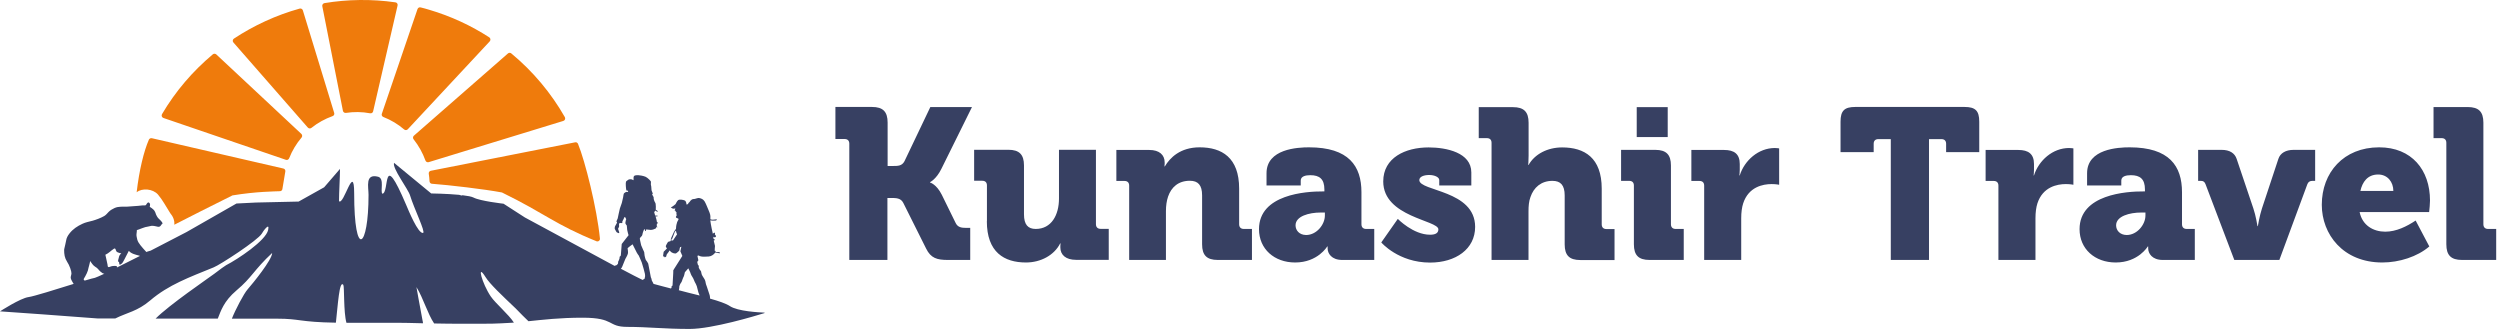
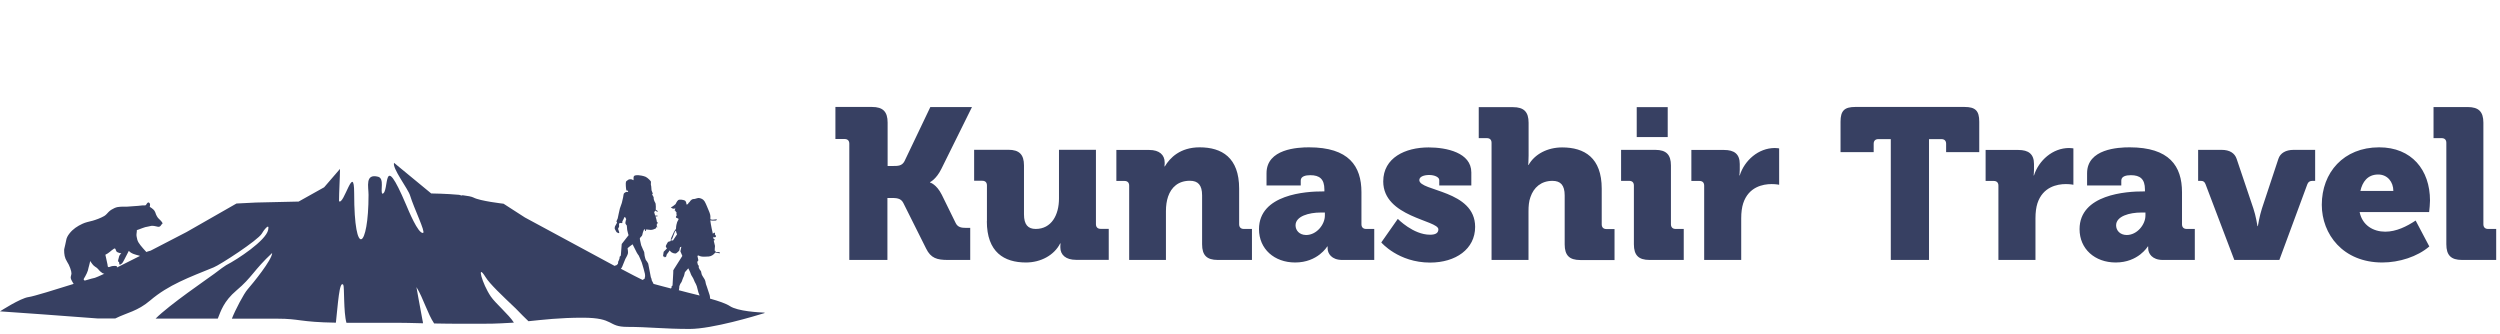
<svg xmlns="http://www.w3.org/2000/svg" width="187" height="25" viewBox="0 0 187 25" fill="none">
  <path fill-rule="evenodd" clip-rule="evenodd" d="M63.52 19.444H66.379V14.808H66.606C67.037 14.808 67.374 14.808 67.564 15.173L69.275 18.595C69.626 19.312 70.094 19.444 70.891 19.444H72.573V17.045H72.266C71.944 17.045 71.644 17.016 71.483 16.68L70.445 14.566C70.043 13.769 69.567 13.652 69.567 13.652V13.623C69.567 13.623 70.028 13.418 70.416 12.629L72.704 8.007H69.589L67.652 12.066C67.462 12.416 67.169 12.416 66.774 12.416H66.394V9.17C66.394 8.351 66.043 8 65.224 8H62.489V10.398H63.177C63.403 10.398 63.528 10.523 63.528 10.749V19.444H63.52ZM73.816 16.548C73.816 18.866 75.11 19.634 76.741 19.634C77.845 19.634 78.854 19.093 79.3 18.208H79.329C79.329 18.208 79.314 18.317 79.314 18.398V18.508C79.314 19.07 79.731 19.436 80.484 19.436H82.934V17.118H82.327C82.1 17.118 81.976 16.987 81.976 16.767V11.203H79.212V14.851C79.212 16.08 78.649 17.125 77.472 17.125C76.894 17.125 76.594 16.804 76.594 16.036V12.373C76.594 11.561 76.243 11.203 75.424 11.203H72.865V13.521H73.472C73.699 13.521 73.823 13.645 73.823 13.872V16.548H73.816ZM84.448 19.444H87.212V15.795C87.212 15.393 87.263 15.027 87.372 14.705C87.614 14.003 88.14 13.521 89.003 13.521C89.61 13.521 89.917 13.842 89.917 14.61V18.273C89.917 19.093 90.268 19.444 91.087 19.444H93.646V17.125H93.039C92.813 17.125 92.688 16.994 92.688 16.774V14.106C92.688 11.788 91.394 11.02 89.734 11.02C88.279 11.02 87.511 11.802 87.131 12.446H87.102C87.102 12.446 87.117 12.336 87.117 12.256V12.146C87.117 11.583 86.714 11.217 85.969 11.217H83.504V13.535H84.111C84.338 13.535 84.462 13.66 84.462 13.886V19.444H84.448ZM94.173 17.14C94.173 18.625 95.321 19.634 96.878 19.634C98.575 19.634 99.276 18.434 99.276 18.434H99.306V18.581C99.306 18.946 99.591 19.444 100.395 19.444H102.794V17.125H102.187C101.96 17.125 101.836 16.994 101.836 16.774V14.376C101.836 12.424 100.892 11.02 97.916 11.02C97.068 11.02 94.736 11.13 94.736 12.958V13.872H97.295V13.506C97.295 13.184 97.66 13.104 98.011 13.104C98.699 13.104 99.064 13.389 99.064 14.171V14.318H98.955C97.69 14.31 94.173 14.537 94.173 17.14ZM96.907 16.855C96.907 16.168 97.916 15.897 98.794 15.897H99.101V16.124C99.101 16.797 98.48 17.579 97.697 17.579C97.178 17.572 96.907 17.221 96.907 16.855ZM103.32 18.135C103.32 18.135 104.6 19.641 106.969 19.641C108.885 19.641 110.34 18.632 110.34 16.972C110.34 14.208 106.165 14.318 106.165 13.47C106.165 13.213 106.515 13.089 106.903 13.089C107.305 13.089 107.656 13.25 107.656 13.47V13.872H110.055V12.899C110.055 11.415 108.197 11.027 106.859 11.027C105.119 11.027 103.466 11.795 103.466 13.572C103.466 16.241 107.59 16.467 107.59 17.155C107.59 17.44 107.364 17.557 106.969 17.557C105.704 17.557 104.556 16.372 104.556 16.372L103.32 18.135ZM111.568 19.444H114.332V15.795C114.332 15.415 114.361 15.056 114.478 14.742C114.72 14.025 115.275 13.528 116.124 13.528C116.731 13.528 117.038 13.85 117.038 14.617V18.281C117.038 19.1 117.389 19.451 118.208 19.451H120.767V17.133H120.16C119.933 17.133 119.809 17.001 119.809 16.782V14.113C119.809 11.795 118.515 11.027 116.848 11.027C115.758 11.027 114.8 11.524 114.339 12.336H114.31C114.31 12.336 114.339 12.051 114.339 11.634V9.185C114.339 8.366 113.988 8.015 113.17 8.015H110.61V10.333H111.217C111.444 10.333 111.568 10.457 111.568 10.684V19.444ZM122.427 10.252H124.745V8.015H122.427V10.252ZM122.215 18.273C122.215 19.093 122.566 19.444 123.385 19.444H125.944V17.125H125.337C125.11 17.125 124.986 16.994 124.986 16.774V12.38C124.986 11.568 124.635 11.21 123.816 11.21H121.257V13.528H121.864C122.09 13.528 122.215 13.652 122.215 13.879V18.273ZM127.479 19.444H130.243V16.328C130.243 15.883 130.294 15.509 130.39 15.21C130.792 13.981 131.859 13.769 132.517 13.769C132.854 13.769 133.08 13.82 133.08 13.82V11.1C133.08 11.1 132.92 11.071 132.759 11.071C131.53 11.071 130.485 12 130.134 13.118H130.104C130.104 13.118 130.134 12.958 130.134 12.702V12.27C130.134 11.517 129.717 11.217 128.964 11.217H126.514V13.535H127.121C127.348 13.535 127.472 13.66 127.472 13.886V19.444H127.479ZM141.431 19.444H144.29V10.406H145.219C145.445 10.406 145.57 10.53 145.57 10.757V11.378H148.048V9.104C148.048 8.285 147.763 8 146.944 8H138.777C137.958 8 137.672 8.285 137.672 9.104V11.378H140.151V10.757C140.151 10.53 140.276 10.406 140.502 10.406H141.431V19.444ZM149.489 19.444H152.253V16.328C152.253 15.883 152.304 15.509 152.399 15.21C152.801 13.981 153.869 13.769 154.527 13.769C154.863 13.769 155.09 13.82 155.09 13.82V11.1C155.09 11.1 154.929 11.071 154.768 11.071C153.54 11.071 152.501 12 152.143 13.118H152.114C152.114 13.118 152.143 12.958 152.143 12.702V12.27C152.143 11.517 151.726 11.217 150.973 11.217H148.524V13.535H149.13C149.357 13.535 149.481 13.66 149.481 13.886V19.444H149.489ZM155.551 17.14C155.551 18.625 156.699 19.634 158.256 19.634C159.952 19.634 160.654 18.434 160.654 18.434H160.684V18.581C160.684 18.946 160.969 19.444 161.773 19.444H164.172V17.125H163.565C163.338 17.125 163.214 16.994 163.214 16.774V14.376C163.214 12.424 162.27 11.02 159.294 11.02C158.446 11.02 156.114 11.13 156.114 12.958V13.872H158.673V13.506C158.673 13.184 159.038 13.104 159.389 13.104C160.077 13.104 160.442 13.389 160.442 14.171V14.318H160.333C159.068 14.31 155.551 14.537 155.551 17.14ZM158.285 16.855C158.285 16.168 159.294 15.897 160.172 15.897H160.479V16.124C160.479 16.797 159.857 17.579 159.075 17.579C158.556 17.572 158.285 17.221 158.285 16.855ZM167.126 19.444H170.496L172.588 13.784C172.654 13.608 172.778 13.528 172.968 13.528H173.173V11.21H171.557C170.979 11.21 170.562 11.451 170.423 11.883L169.195 15.59C169.019 16.116 168.888 16.913 168.888 16.913H168.859C168.859 16.913 168.734 16.116 168.551 15.59L167.301 11.883C167.155 11.451 166.775 11.21 166.182 11.21H164.42V13.528H164.625C164.815 13.528 164.91 13.608 164.976 13.784L167.126 19.444ZM173.67 15.319C173.67 17.513 175.249 19.634 178.196 19.634C179.461 19.634 180.821 19.202 181.713 18.434L180.69 16.497C180.017 16.943 179.234 17.33 178.416 17.33C177.538 17.33 176.704 16.87 176.5 15.861H181.699C181.728 15.575 181.764 15.283 181.764 14.998C181.764 12.709 180.39 11.02 177.962 11.02C175.301 11.02 173.67 12.906 173.67 15.319ZM176.558 14.281C176.704 13.623 177.085 13.053 177.889 13.053C178.591 13.053 179.022 13.616 179.022 14.281H176.558ZM182.986 18.273C182.986 19.093 183.337 19.444 184.156 19.444H186.715V17.125H186.108C185.881 17.125 185.757 16.994 185.757 16.774V9.177C185.757 8.358 185.406 8.007 184.587 8.007H182.028V10.333H182.635C182.861 10.333 182.986 10.457 182.986 10.684V18.273Z" fill="#374062" />
-   <path fill-rule="evenodd" clip-rule="evenodd" d="M21.198 12.606L11.363 10.339C11.268 10.317 11.173 10.368 11.136 10.448C10.756 11.319 10.412 12.737 10.222 14.382C10.624 14.053 11.429 14.112 11.816 14.551C12.204 15.019 12.365 15.37 12.73 15.94C12.942 16.189 13.074 16.496 13.037 16.81C14.244 16.196 15.728 15.435 17.388 14.616C19.216 14.317 20.532 14.324 20.934 14.302C21.037 14.302 21.117 14.229 21.125 14.127C21.139 14.017 21.329 12.927 21.344 12.818C21.358 12.73 21.3 12.627 21.198 12.606ZM32.129 13.563C32.137 13.659 32.21 13.746 32.312 13.746C33.592 13.841 36.231 14.148 37.547 14.397C40.838 16.006 41.489 16.781 44.655 18.06C44.786 18.075 44.896 17.965 44.874 17.834C44.655 15.596 43.755 12.006 43.236 10.763C43.2 10.675 43.112 10.624 43.017 10.646L32.224 12.774C32.122 12.796 32.056 12.891 32.071 12.993C32.1 13.191 32.122 13.373 32.129 13.563ZM32.063 12.13C31.961 12.16 31.859 12.101 31.822 12.006C31.617 11.436 31.318 10.902 30.937 10.419C30.872 10.339 30.879 10.222 30.959 10.149L37.994 3.999C38.067 3.933 38.176 3.933 38.249 3.999C39.865 5.337 41.218 6.953 42.249 8.759C42.315 8.869 42.257 9.008 42.139 9.045L32.063 12.13ZM30.499 9.673L36.633 3.093C36.714 3.005 36.699 2.859 36.597 2.793C35.237 1.915 33.738 1.213 32.107 0.731C31.895 0.665 31.676 0.606 31.464 0.555C31.361 0.526 31.266 0.584 31.23 0.68L28.561 8.511C28.524 8.606 28.576 8.716 28.678 8.752C29.256 8.979 29.775 9.293 30.228 9.681C30.308 9.754 30.425 9.747 30.499 9.673ZM25.877 8.445C25.775 8.46 25.673 8.394 25.651 8.291L24.108 0.467C24.086 0.358 24.159 0.255 24.269 0.233C25.994 -0.052 27.786 -0.081 29.577 0.175C29.694 0.19 29.767 0.299 29.738 0.416L27.91 8.328C27.888 8.43 27.786 8.496 27.683 8.474C27.069 8.357 26.462 8.357 25.877 8.445ZM25 8.452L22.653 0.775C22.623 0.672 22.514 0.614 22.412 0.643C20.664 1.133 19.004 1.893 17.498 2.888C17.395 2.954 17.381 3.093 17.461 3.18L23.026 9.542C23.099 9.622 23.216 9.63 23.296 9.564C23.771 9.184 24.305 8.891 24.876 8.686C24.971 8.657 25.029 8.555 25 8.452ZM22.543 10.017C22.616 10.09 22.623 10.207 22.558 10.288C22.17 10.741 21.856 11.26 21.629 11.838C21.593 11.933 21.483 11.991 21.388 11.955L12.226 8.825C12.109 8.789 12.057 8.65 12.116 8.54C13.132 6.814 14.427 5.315 15.918 4.065C15.991 3.999 16.108 4.007 16.181 4.072L22.543 10.017Z" fill="#EF7B0C" />
  <path fill-rule="evenodd" clip-rule="evenodd" d="M8.043 19.793C8.058 19.874 8.043 19.954 8.109 19.976C8.175 19.991 8.263 19.932 8.329 19.918C8.416 19.896 8.753 19.845 8.767 19.969L8.76 19.976C8.753 19.991 8.745 19.998 8.738 20.013C9.264 19.75 9.864 19.45 10.471 19.143L10.383 19.113C10.135 19.048 9.806 18.974 9.637 18.762C9.637 18.762 9.418 19.201 9.294 19.428C9.228 19.552 9.169 19.691 9.045 19.764C8.855 19.874 8.965 19.676 8.884 19.581C8.775 19.611 8.862 19.347 8.884 19.282C8.913 19.135 8.957 19.048 9.074 18.953C9.074 18.953 8.796 18.909 8.716 18.814C8.643 18.719 8.658 18.506 8.504 18.616C8.292 18.755 8.138 18.938 7.882 19.055C7.875 19.055 7.992 19.516 8.043 19.793ZM48.779 14.551C48.801 14.587 48.911 14.755 48.896 14.792C48.889 14.829 48.896 14.88 48.896 14.88C48.896 14.88 48.933 15.019 48.947 15.041C48.955 15.07 49.035 15.187 49.042 15.245C49.05 15.304 49.057 15.465 49.057 15.465L49.05 15.684C49.05 15.684 49.225 15.801 49.203 15.801C49.181 15.794 49.174 15.852 49.174 15.852L49.013 15.75L48.933 15.874L49.006 16.123L49.181 16.13L49.189 16.181L49.035 16.189C49.035 16.189 49.108 16.415 49.115 16.474C49.123 16.532 49.13 16.583 49.13 16.583L49.196 16.649L49.189 16.715L49.13 16.744C49.13 16.744 49.13 16.825 49.13 16.854C49.13 16.883 49.123 16.934 49.123 16.934L49.174 16.978L49.159 17.015C49.159 17.015 49.101 16.964 49.093 16.986C49.086 17.008 49.086 17.066 49.035 17.095C48.984 17.125 48.786 17.205 48.677 17.198C48.567 17.19 48.333 17.161 48.333 17.161L48.311 17.285L48.253 17.271V17.168C48.253 17.168 48.216 17.154 48.187 17.154C48.165 17.154 48.084 17.402 48.077 17.424C48.07 17.446 48.048 17.6 48.011 17.644C47.982 17.688 47.865 17.783 47.858 17.834C47.85 17.885 47.953 18.309 47.96 18.346C47.968 18.382 48.114 18.704 48.114 18.704C48.114 18.704 48.179 18.821 48.187 18.865C48.194 18.909 48.216 19.091 48.216 19.121C48.216 19.15 48.289 19.428 48.318 19.457C48.348 19.486 48.472 19.669 48.487 19.72C48.501 19.771 48.589 20.254 48.596 20.283C48.604 20.313 48.684 20.744 48.684 20.744L48.721 20.824L48.757 20.985L48.852 21.161L48.882 21.234C49.291 21.351 49.744 21.461 50.183 21.578L50.227 21.534L50.234 21.417C50.234 21.417 50.307 21.373 50.307 21.344C50.307 21.314 50.344 20.554 50.358 20.422C50.366 20.291 50.358 20.232 50.358 20.232C50.358 20.232 50.454 20.049 50.512 19.976C50.556 19.918 50.892 19.377 51.039 19.143L50.892 18.799L50.965 18.455L50.87 18.492C50.87 18.492 50.848 18.55 50.834 18.616C50.834 18.631 50.834 18.638 50.827 18.653C50.827 18.66 50.827 18.667 50.827 18.675C50.827 18.733 50.783 18.777 50.731 18.821C50.673 18.879 50.593 18.938 50.563 18.953C50.512 18.974 50.41 18.945 50.38 18.938C50.373 18.938 50.373 18.938 50.373 18.938C50.373 18.938 50.373 18.938 50.366 18.938L50.227 18.872C50.227 18.872 50.176 18.828 50.117 18.77C50.103 18.755 50.081 18.748 50.066 18.733C50.059 18.762 50.044 18.806 50.022 18.835C49.986 18.894 49.876 19.026 49.876 19.026L49.817 19.223L49.759 19.238L49.744 19.165L49.693 19.252L49.664 19.23L49.649 19.15L49.591 19.201L49.62 18.982L49.642 18.835L49.891 18.58C49.861 18.55 49.832 18.514 49.825 18.485C49.788 18.426 49.795 18.39 49.847 18.302C49.869 18.243 49.927 18.177 49.949 18.126C49.964 18.082 49.993 18.082 50.029 18.075C50.066 18.061 50.095 18.061 50.117 18.046C50.132 18.038 50.147 18.031 50.168 18.031C50.168 17.973 50.176 17.878 50.183 17.87L50.198 17.812L50.424 17.315L50.563 17.117C50.571 17.029 50.578 16.92 50.578 16.92C50.578 16.92 50.614 16.7 50.651 16.613C50.68 16.525 50.753 16.43 50.753 16.43L50.739 16.349C50.739 16.349 50.644 16.32 50.593 16.291C50.541 16.269 50.563 16.203 50.563 16.203L50.622 16.093L50.593 16.013L50.607 15.867H50.549L50.541 15.779L50.461 15.742L50.519 15.589C50.519 15.589 50.439 15.611 50.366 15.611C50.293 15.611 50.176 15.508 50.176 15.508C50.264 15.501 50.534 15.267 50.534 15.267C50.534 15.267 50.636 15.033 50.731 14.967C50.827 14.902 51.097 14.938 51.221 14.997C51.331 15.055 51.346 15.238 51.346 15.296C51.397 15.289 51.463 15.274 51.463 15.26C51.47 15.238 51.499 15.158 51.572 15.121C51.66 14.96 51.806 14.872 51.894 14.887C51.982 14.902 52.179 14.785 52.311 14.814C52.443 14.843 52.596 14.887 52.713 15.077C52.823 15.267 52.969 15.662 52.984 15.684C52.998 15.706 53.137 16.028 53.137 16.159C53.137 16.291 53.137 16.401 53.137 16.401C53.137 16.401 53.269 16.452 53.371 16.43C53.474 16.415 53.62 16.401 53.62 16.401C53.62 16.401 53.605 16.488 53.547 16.496C53.488 16.503 53.203 16.51 53.13 16.481C53.159 16.788 53.32 17.483 53.32 17.483C53.32 17.483 53.4 17.402 53.452 17.402C53.503 17.402 53.474 17.549 53.474 17.549C53.474 17.549 53.576 17.622 53.554 17.688C53.532 17.753 53.459 17.768 53.408 17.739C53.356 17.709 53.356 17.709 53.356 17.709L53.371 17.863C53.371 17.863 53.481 17.907 53.466 17.944C53.452 17.98 53.386 17.995 53.386 17.995L53.481 18.397C53.481 18.397 53.474 18.55 53.466 18.587C53.459 18.623 53.459 18.762 53.459 18.762C53.459 18.762 53.495 18.748 53.517 18.77C53.532 18.792 53.539 18.835 53.517 18.843C53.495 18.85 53.495 18.85 53.495 18.85L53.474 18.887C53.474 18.887 53.795 18.821 53.832 18.879C53.868 18.938 53.854 18.953 53.832 18.945C53.832 18.945 53.547 18.887 53.459 18.938C53.371 19.055 53.196 19.172 53.013 19.186C52.83 19.201 52.516 19.216 52.399 19.172C52.282 19.121 52.216 19.106 52.216 19.106C52.216 19.106 52.165 19.135 52.172 19.165C52.179 19.186 52.238 19.472 52.238 19.472C52.238 19.472 52.15 19.567 52.157 19.618C52.165 19.654 52.194 19.764 52.201 19.801C52.23 19.83 52.26 19.867 52.26 19.867C52.26 19.867 52.282 19.976 52.267 20.02C52.274 20.035 52.303 20.093 52.333 20.152C52.377 20.21 52.42 20.269 52.435 20.291C52.457 20.342 52.457 20.437 52.486 20.517C52.508 20.598 52.647 20.795 52.698 20.883C52.75 20.971 52.786 21.124 52.786 21.168C52.786 21.212 52.823 21.307 52.867 21.424C52.903 21.541 53.057 21.987 53.086 22.089C53.101 22.155 53.115 22.258 53.115 22.338C53.744 22.514 54.307 22.704 54.592 22.894C55.184 23.289 56.786 23.369 57.195 23.384C57.188 23.398 57.188 23.413 57.181 23.42C56.537 23.618 53.291 24.605 51.58 24.605C49.671 24.605 48.457 24.451 46.929 24.451C45.408 24.451 46.015 23.764 43.58 23.764C41.869 23.764 40.604 23.918 39.529 24.027C39.251 23.771 38.952 23.457 38.579 23.077C37.57 22.119 36.626 21.234 36.312 20.715C35.625 19.618 36.063 21.219 36.707 22.17C37.072 22.704 38.045 23.515 38.44 24.13C38.374 24.137 38.316 24.137 38.25 24.144C36.875 24.217 37.109 24.217 34.747 24.217C33.906 24.217 33.146 24.21 32.473 24.195C31.976 23.45 31.676 22.338 31.164 21.497C31.084 21.168 31.435 23.047 31.61 23.991C31.625 24.056 31.64 24.115 31.64 24.181C30.813 24.159 30.163 24.144 29.716 24.144C28.802 24.144 29.79 24.144 26.06 24.144H25.914C25.688 23.354 25.768 21.439 25.68 21.307C25.38 20.919 25.271 22.857 25.124 24.137C22.368 24.093 22.456 23.837 20.73 23.837H17.344C17.586 23.208 18.244 21.951 18.522 21.643C18.916 21.19 20.357 19.428 20.357 18.923C18.975 20.21 18.858 20.744 17.688 21.724C16.723 22.543 16.518 23.274 16.291 23.83H11.641C12.665 22.799 15.538 20.846 16.035 20.474C16.452 20.144 16.811 19.903 16.913 19.837C17.768 19.399 19.896 17.995 20.057 17.198C20.196 16.576 19.662 17.315 19.582 17.476C19.282 17.98 16.438 19.823 15.984 19.998C14.156 20.744 12.613 21.3 11.239 22.47C10.281 23.289 9.513 23.376 8.621 23.822H7.319L3.203 23.515L0 23.289C0 23.289 1.521 22.302 2.135 22.221C2.523 22.17 4.204 21.643 5.513 21.234C5.499 21.219 5.484 21.197 5.469 21.175C5.418 21.073 5.331 20.949 5.301 20.839C5.257 20.707 5.338 20.605 5.345 20.451C5.352 20.298 5.199 19.837 5.016 19.574C4.833 19.289 4.797 19.018 4.797 18.689C4.797 18.653 4.811 18.602 4.811 18.602C4.848 18.404 4.914 18.207 4.943 18.009C4.972 17.797 5.067 17.629 5.199 17.461C5.455 17.132 5.791 16.913 6.171 16.737C6.405 16.627 6.654 16.583 6.895 16.518H6.903C7.188 16.437 7.539 16.306 7.795 16.159C7.934 16.079 8.029 15.947 8.131 15.845C8.255 15.721 8.416 15.633 8.57 15.56C8.884 15.421 9.191 15.472 9.513 15.457C9.791 15.443 10.054 15.414 10.325 15.399C10.325 15.399 10.566 15.377 10.676 15.362C10.734 15.362 10.793 15.362 10.844 15.362C10.939 15.348 10.895 15.355 10.946 15.289C11.005 15.201 11.078 15.07 11.188 15.194C11.253 15.274 11.217 15.384 11.202 15.472C11.202 15.472 11.465 15.626 11.553 15.764C11.604 15.838 11.641 15.947 11.67 16.042C11.67 16.042 11.773 16.291 11.911 16.393C11.97 16.445 12.284 16.744 12.101 16.759L12.123 16.752C12.05 16.81 12.028 16.913 11.941 16.949C11.853 16.993 11.751 16.942 11.655 16.927C11.568 16.913 11.473 16.883 11.378 16.89C11.275 16.89 11.188 16.934 11.1 16.942C10.932 16.971 10.793 17 10.639 17.066C10.508 17.125 10.237 17.212 10.237 17.212C10.244 17.38 10.178 17.541 10.222 17.709C10.244 17.848 10.281 18.002 10.354 18.126C10.493 18.375 10.946 18.843 10.946 18.85C10.946 18.85 11.151 18.77 11.268 18.748C12.701 18.009 13.951 17.358 13.951 17.358L17.688 15.223L19.136 15.15L22.338 15.077L24.247 14.009L25.431 12.635C25.431 13.235 25.358 14.412 25.358 15.048C25.717 15.392 26.492 12.101 26.492 14.463C26.492 19.428 27.567 18.609 27.567 14.573C27.567 13.973 27.289 12.964 28.283 13.22C28.78 13.351 28.422 14.324 28.605 14.492C29.161 14.412 28.547 11.026 30.375 15.311C30.55 15.721 31.267 17.49 31.647 17.424C31.844 17.358 30.974 15.604 30.674 14.624C30.535 14.141 29.322 12.584 29.475 12.181L32.254 14.47C32.254 14.47 33.409 14.485 34.345 14.573C34.469 14.624 34.557 14.638 34.594 14.602C34.967 14.646 35.281 14.704 35.42 14.777C35.917 15.041 37.665 15.238 37.665 15.238L39.266 16.269C39.266 16.269 43.397 18.506 45.971 19.889C46.015 19.867 46.066 19.845 46.088 19.845C46.125 19.845 46.191 19.764 46.22 19.728C46.242 19.691 46.234 19.64 46.234 19.603C46.234 19.567 46.242 19.559 46.264 19.53C46.286 19.501 46.322 19.362 46.337 19.34C46.352 19.318 46.337 19.201 46.359 19.194C46.381 19.186 46.432 19.143 46.439 19.091C46.447 19.04 46.505 18.251 46.505 18.251L47.017 17.593C47.017 17.593 46.929 17.315 46.914 17.198C46.9 17.081 46.885 16.869 46.885 16.869C46.885 16.869 46.797 16.773 46.783 16.722C46.768 16.671 46.805 16.51 46.805 16.51L46.841 16.393L46.768 16.254C46.768 16.254 46.71 16.218 46.71 16.24C46.71 16.262 46.549 16.569 46.549 16.569C46.549 16.569 46.563 16.678 46.534 16.686C46.505 16.693 46.352 16.678 46.352 16.678L46.3 16.759C46.3 16.759 46.322 16.92 46.3 16.978C46.278 17.037 46.227 17.088 46.234 17.125C46.242 17.161 46.286 17.278 46.286 17.278L46.315 17.358V17.432C46.315 17.432 46.278 17.446 46.249 17.432C46.227 17.417 46.117 17.38 46.11 17.351C46.103 17.322 45.979 17.139 45.979 17.095C45.979 17.059 45.986 16.971 46.001 16.934C46.015 16.898 46.132 16.7 46.132 16.7L46.154 16.613L46.103 16.569L46.205 16.335C46.205 16.335 46.337 15.691 46.366 15.596C46.395 15.501 46.512 15.18 46.512 15.18C46.512 15.18 46.586 14.858 46.607 14.77C46.629 14.682 46.637 14.477 46.688 14.448C46.739 14.419 46.819 14.339 46.885 14.353C46.958 14.361 46.988 14.353 46.988 14.353L46.966 14.265C46.966 14.265 46.863 14.265 46.849 14.229C46.834 14.192 46.819 13.995 46.812 13.915C46.805 13.834 46.79 13.585 46.863 13.542C46.937 13.49 47.01 13.425 47.061 13.417C47.119 13.417 47.178 13.395 47.244 13.417C47.309 13.439 47.383 13.483 47.383 13.483C47.383 13.483 47.397 13.417 47.39 13.373C47.383 13.329 47.383 13.198 47.441 13.154C47.499 13.11 47.66 13.095 47.741 13.103C47.821 13.103 48.143 13.154 48.297 13.227C48.45 13.3 48.699 13.549 48.691 13.6C48.684 13.644 48.684 13.805 48.684 13.805L48.713 13.944L48.735 14.236L48.83 14.477L48.779 14.551ZM48.07 20.941C48.143 20.898 48.223 20.839 48.223 20.839C48.223 20.839 48.238 20.7 48.253 20.671C48.267 20.642 48.238 20.51 48.238 20.474C48.238 20.444 48.062 19.793 48.004 19.633C47.946 19.479 47.777 19.113 47.777 19.113C47.777 19.113 47.69 19.011 47.638 18.909C47.587 18.799 47.317 18.273 47.317 18.273C47.317 18.273 46.929 18.55 46.944 18.58C46.951 18.609 46.995 18.872 46.966 18.974C46.944 19.084 46.776 19.369 46.776 19.369C46.776 19.369 46.622 19.75 46.6 19.801C46.578 19.852 46.527 19.998 46.505 20.02C46.49 20.027 46.468 20.064 46.439 20.101C47.207 20.51 47.777 20.802 47.938 20.876C47.982 20.905 48.026 20.927 48.07 20.941ZM50.556 17.249C50.527 17.278 50.49 17.315 50.483 17.329C50.468 17.358 50.3 17.812 50.3 17.812L50.271 17.87L50.234 17.856C50.234 17.885 50.227 17.958 50.22 18.002C50.278 17.987 50.344 17.98 50.344 17.98L50.644 17.527C50.629 17.519 50.563 17.322 50.556 17.249ZM52.333 22.104C52.325 22.082 52.318 22.06 52.311 22.053C52.296 22.031 52.252 21.899 52.238 21.863C52.223 21.826 52.135 21.461 52.121 21.409C52.106 21.351 52.004 21.139 51.967 21.088C51.938 21.037 51.901 20.905 51.85 20.817C51.792 20.729 51.763 20.656 51.719 20.598C51.682 20.539 51.653 20.437 51.631 20.378C51.609 20.334 51.536 20.159 51.485 20.071L51.229 20.364C51.229 20.364 51.199 20.503 51.192 20.525C51.185 20.547 51.156 20.686 51.119 20.729C51.09 20.781 51.017 20.993 51.002 21.044C50.987 21.095 50.914 21.19 50.885 21.234C50.856 21.285 50.812 21.424 50.812 21.424C50.812 21.424 50.812 21.578 50.79 21.658C50.783 21.673 50.783 21.695 50.775 21.709C51.156 21.819 51.733 21.951 52.333 22.104ZM7.809 20.474C7.692 20.474 7.612 20.393 7.495 20.298C7.429 20.239 7.393 20.188 7.334 20.122C7.268 20.042 7.21 20.013 7.122 19.954C6.954 19.852 6.851 19.676 6.742 19.523C6.742 19.523 6.705 19.757 6.669 19.852C6.625 19.976 6.61 20.108 6.574 20.232C6.5 20.488 6.252 20.883 6.252 20.883C6.281 20.963 6.31 20.985 6.354 20.985C6.72 20.876 6.998 20.795 7.1 20.781C7.173 20.759 7.436 20.649 7.809 20.474Z" fill="#374062" />
</svg>